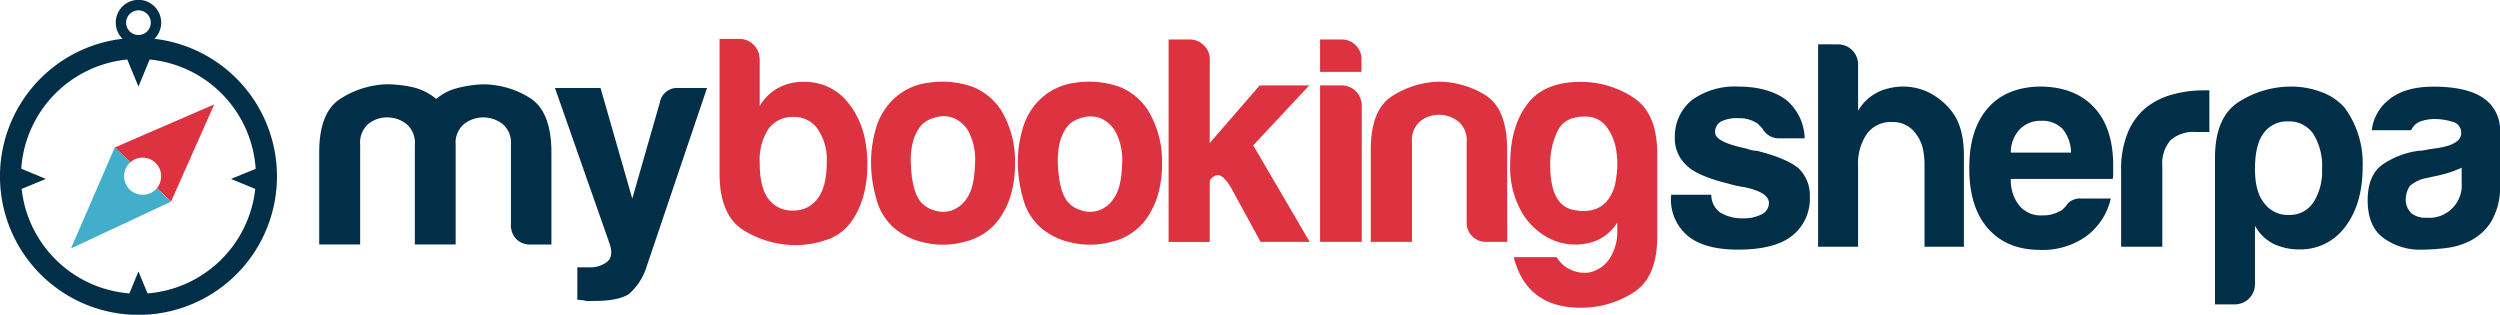
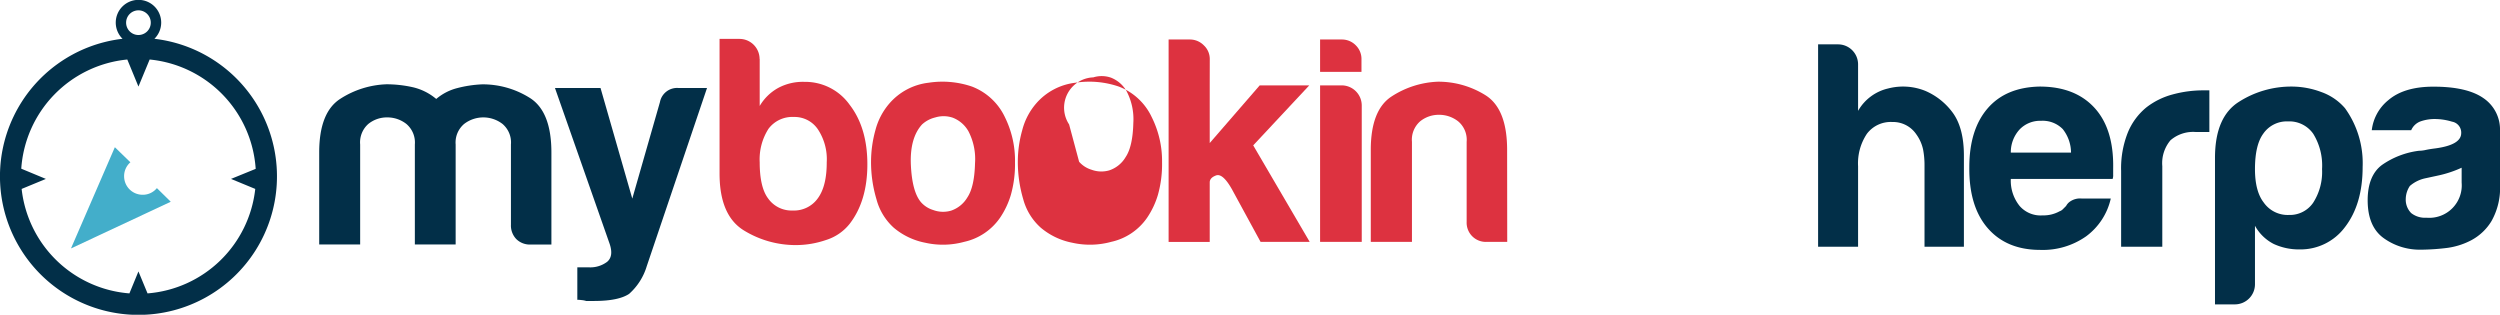
<svg xmlns="http://www.w3.org/2000/svg" viewBox="0 0 462.09 58.18">
  <defs>
    <style>.cls-1{fill:#dd3240;}.cls-2{fill:#43aeca;}.cls-3{fill:#022f48;}</style>
  </defs>
  <title>Asset 2</title>
  <g id="Layer_2" data-name="Layer 2">
    <g id="Layer_1-2" data-name="Layer 1">
      <g id="_Group_" data-name="&lt;Group&gt;">
-         <path id="_Path_" data-name="&lt;Path&gt;" class="cls-1" d="M21.23,27.25,24.1,30a3.36,3.36,0,0,1,2.26-.87,3.42,3.42,0,0,1,3.42,3.41A3.38,3.38,0,0,1,29,34.77l2.6,2.52,8-18Z" />
        <path id="_Path_2" data-name="&lt;Path&gt;" class="cls-2" d="M26.36,36a3.42,3.42,0,0,1-3.42-3.42A3.37,3.37,0,0,1,24.1,30l-2.87-2.79L13.12,45.92l18.44-8.63L29,34.77A3.36,3.36,0,0,1,26.36,36Z" />
      </g>
      <path id="_Compound_Path_" data-name="&lt;Compound Path&gt;" class="cls-3" d="M28.54,7.17a4.2,4.2,0,1,0-5.89,0,25.6,25.6,0,1,0,5.89,0ZM25.59,1.91a2.28,2.28,0,1,1-2.28,2.28A2.28,2.28,0,0,1,25.59,1.91Zm1.68,52.32-1.68-4.06-1.67,4.06A21.75,21.75,0,0,1,4,34.92l4.48-1.85L3.93,31.18A21.75,21.75,0,0,1,23.53,11l2.06,5,2.07-5a21.75,21.75,0,0,1,19.6,20.21L42.7,33.07l4.48,1.85A21.75,21.75,0,0,1,27.27,54.23Z" />
      <path class="cls-3" d="M84.18,45.19h-7.5V26.71A4.49,4.49,0,0,0,75.1,22.9a5.69,5.69,0,0,0-3.53-1.2,5.45,5.45,0,0,0-3.48,1.2,4.54,4.54,0,0,0-1.52,3.81V45.19H59v-17q0-7.39,3.86-9.9a16.83,16.83,0,0,1,8.53-2.71,22.23,22.23,0,0,1,4.9.54,10.29,10.29,0,0,1,4.34,2.17,9.7,9.7,0,0,1,3.86-2,22,22,0,0,1,4.63-.7,16.33,16.33,0,0,1,8.8,2.5q4,2.5,4,10.11v17H98.1a3.57,3.57,0,0,1-2.66-1,3.62,3.62,0,0,1-1-2.67V26.71a4.48,4.48,0,0,0-1.57-3.81,5.81,5.81,0,0,0-7.07,0,4.49,4.49,0,0,0-1.58,3.81V45.19Z" />
      <path class="cls-3" d="M106.71,55.41v-6h2.07a5.19,5.19,0,0,0,3.42-1c.84-.69,1-1.8.49-3.32L102.58,16.27H111l5.87,20.44,5.11-17.83a3.22,3.22,0,0,1,3.48-2.61h5.22L119.54,49.21a11.1,11.1,0,0,1-3.26,5.11q-1.95,1.3-6.41,1.31h-1.53a3.86,3.86,0,0,0-.81-.16A7,7,0,0,0,106.71,55.41Z" />
      <path class="cls-1" d="M140.42,10.89v8.7a9,9,0,0,1,3.48-3.37,9.63,9.63,0,0,1,4.78-1.09,10.09,10.09,0,0,1,8.37,4.24q3.27,4.24,3.27,11t-3.27,11a9,9,0,0,1-4.4,3,17.2,17.2,0,0,1-5.49.93,18.27,18.27,0,0,1-9.68-2.72Q133,39.82,133,32.09V7.19h3.7a3.72,3.72,0,0,1,3.7,3.7ZM152.81,30a10,10,0,0,0-1.63-6.09,5.2,5.2,0,0,0-4.46-2.29,5.49,5.49,0,0,0-4.67,2.18,10.46,10.46,0,0,0-1.63,6.2c0,3,.5,5.25,1.52,6.63a5.3,5.3,0,0,0,4.57,2.28,5.4,5.4,0,0,0,4.67-2.28Q152.82,34.38,152.81,30Z" />
      <path class="cls-1" d="M165.21,42.1A10.79,10.79,0,0,1,162,36.82a24,24,0,0,1-1-6.9,21.92,21.92,0,0,1,.81-5.87,12.24,12.24,0,0,1,2.56-4.9,11.3,11.3,0,0,1,7.28-3.86,16.88,16.88,0,0,1,8,.71,11.13,11.13,0,0,1,6.09,5.65A18.12,18.12,0,0,1,187.61,30a21,21,0,0,1-.76,6,15.28,15.28,0,0,1-2,4.24,10.88,10.88,0,0,1-6.63,4.46,14.87,14.87,0,0,1-7.23.16A12.76,12.76,0,0,1,165.21,42.1ZM170.43,23q-2.28,2.5-2.07,7.45c.15,3.3.76,5.6,1.85,6.9a4.89,4.89,0,0,0,2.28,1.47,5.24,5.24,0,0,0,3.32.11,5.57,5.57,0,0,0,3-2.45q1.3-1.95,1.41-6.3A11.13,11.13,0,0,0,179,24.26a5.68,5.68,0,0,0-2.88-2.5,5.27,5.27,0,0,0-3.26-.05A5.49,5.49,0,0,0,170.43,23Z" />
-       <path class="cls-1" d="M192.39,42.1a10.79,10.79,0,0,1-3.26-5.28,24.33,24.33,0,0,1-1-6.9,21.54,21.54,0,0,1,.82-5.87,12.11,12.11,0,0,1,2.55-4.9,11.32,11.32,0,0,1,7.29-3.86,16.84,16.84,0,0,1,8,.71,11.06,11.06,0,0,1,6.09,5.65A18.12,18.12,0,0,1,214.79,30a21,21,0,0,1-.76,6,15.28,15.28,0,0,1-2,4.24,10.88,10.88,0,0,1-6.63,4.46,14.87,14.87,0,0,1-7.23.16A12.76,12.76,0,0,1,192.39,42.1ZM197.61,23q-2.28,2.5-2.07,7.45t1.85,6.9a4.93,4.93,0,0,0,2.29,1.47,5.21,5.21,0,0,0,3.31.11,5.54,5.54,0,0,0,3-2.45q1.31-1.95,1.42-6.3a11.13,11.13,0,0,0-1.25-5.88,5.74,5.74,0,0,0-2.89-2.5,5.26,5.26,0,0,0-3.26-.05A5.61,5.61,0,0,0,197.61,23Z" />
+       <path class="cls-1" d="M192.39,42.1a10.79,10.79,0,0,1-3.26-5.28,24.33,24.33,0,0,1-1-6.9,21.54,21.54,0,0,1,.82-5.87,12.11,12.11,0,0,1,2.55-4.9,11.32,11.32,0,0,1,7.29-3.86,16.84,16.84,0,0,1,8,.71,11.06,11.06,0,0,1,6.09,5.65A18.12,18.12,0,0,1,214.79,30a21,21,0,0,1-.76,6,15.28,15.28,0,0,1-2,4.24,10.88,10.88,0,0,1-6.63,4.46,14.87,14.87,0,0,1-7.23.16A12.76,12.76,0,0,1,192.39,42.1ZM197.61,23t1.85,6.9a4.93,4.93,0,0,0,2.29,1.47,5.21,5.21,0,0,0,3.31.11,5.54,5.54,0,0,0,3-2.45q1.31-1.95,1.42-6.3a11.13,11.13,0,0,0-1.25-5.88,5.74,5.74,0,0,0-2.89-2.5,5.26,5.26,0,0,0-3.26-.05A5.61,5.61,0,0,0,197.61,23Z" />
      <path class="cls-1" d="M223.6,15.78V26.44l9.24-10.66H242L231.64,26.87l10.44,17.84H233l-5.33-9.79Q226,32,224.79,32.42c-.8.29-1.19.72-1.19,1.3v11H216V7.3h3.91a3.6,3.6,0,0,1,2.61,1.09,3.45,3.45,0,0,1,1.09,2.5Z" />
      <path class="cls-1" d="M244,7.3H248a3.57,3.57,0,0,1,2.61,1.09A3.53,3.53,0,0,1,251.65,11v2.28H244Zm0,8.48H248a3.72,3.72,0,0,1,3.7,3.7V44.71H244Z" />
      <path class="cls-1" d="M278.59,44.71h-3.8a3.55,3.55,0,0,1-3.7-3.7V26.22a4.45,4.45,0,0,0-1.58-3.8,5.67,5.67,0,0,0-3.53-1.2,5.45,5.45,0,0,0-3.48,1.2,4.51,4.51,0,0,0-1.52,3.8V44.71h-7.61v-17q0-7.39,3.86-9.89a16.84,16.84,0,0,1,8.53-2.72,16.43,16.43,0,0,1,8.81,2.5q4,2.51,4,10.11Z" />
-       <path class="cls-1" d="M298.93,43V41.12a8.31,8.31,0,0,1-5.28,3.8,10.8,10.8,0,0,1-6.58-.54,12.22,12.22,0,0,1-5.6-4.84,16.64,16.64,0,0,1-2.33-9.3q0-6.73,3.1-10.92t9.94-4.19A17.69,17.69,0,0,1,301.86,18q4.45,2.82,4.46,10.44V43.73q0,7.6-4.46,10.38a18,18,0,0,1-9.68,2.77q-10,0-12.39-9.35h7.94a5.57,5.57,0,0,0,2.66,2.34,5.71,5.71,0,0,0,3.59.44,6,6,0,0,0,3.26-2.13A8.84,8.84,0,0,0,298.93,43Zm-12.4-12.51q0,7.5,4.35,8.32t6.41-2A8,8,0,0,0,298.71,33a15.63,15.63,0,0,0,.05-5.06A10.08,10.08,0,0,0,297,23.5a4.78,4.78,0,0,0-4.13-1.95c-2.47,0-4.13.9-5,2.71A14.18,14.18,0,0,0,286.53,30.46Z" />
-       <path class="cls-3" d="M308.91,36h7.4a4,4,0,0,0,1.63,3.27,7.78,7.78,0,0,0,4.35,1.08,7,7,0,0,0,3.37-.76,2.29,2.29,0,0,0,1.3-2.06q0-2-4.56-2.94a20.69,20.69,0,0,1-2.94-.65c-3.84-.94-6.41-2.07-7.72-3.37a6.69,6.69,0,0,1-2.17-5.22,8.67,8.67,0,0,1,3.15-6.85A13.52,13.52,0,0,1,321.2,16q5.66,0,9,2.5a9.59,9.59,0,0,1,3.37,7.07h-4.68a3.45,3.45,0,0,1-3.15-1.85l-.87-.87a5.89,5.89,0,0,0-3.59-1,6.5,6.5,0,0,0-3.26.65,2.21,2.21,0,0,0-1,2q0,1.74,5.65,2.93a10.73,10.73,0,0,0,1.14.33,4.52,4.52,0,0,0,.93.11q5.55,1.41,7.72,3.26a6.89,6.89,0,0,1,2.06,5.22,8.68,8.68,0,0,1-3.48,7.39q-3.25,2.4-9.78,2.4c-4.13,0-7.21-.84-9.24-2.5a8.74,8.74,0,0,1-3.16-7.29Z" />
      <path class="cls-3" d="M354.21,24.84a5.19,5.19,0,0,0-4.46-2.29,5.51,5.51,0,0,0-4.68,2.18,9.81,9.81,0,0,0-1.63,6V45.6h-7.39V8.2h3.7a3.7,3.7,0,0,1,3.69,3.7v8.59A8.65,8.65,0,0,1,349,16.35a11,11,0,0,1,6.85.44A12.27,12.27,0,0,1,361,20.92Q363,23.75,363,28.75V45.6h-7.28v-15a15.38,15.38,0,0,0-.27-3A7.46,7.46,0,0,0,354.21,24.84Z" />
      <path class="cls-3" d="M384.71,36.69h5.44a11.9,11.9,0,0,1-4.57,7,13.89,13.89,0,0,1-8.48,2.5q-6.19,0-9.68-4T364,30.92q0-6.95,3.37-10.87T377,16q6.52,0,10.12,3.91t3.47,11.2v1.2a2,2,0,0,1-.1.76H371.67a7.45,7.45,0,0,0,1.63,5,5.13,5.13,0,0,0,4.24,1.74,6.12,6.12,0,0,0,3.15-.76,1.49,1.49,0,0,0,.6-.38l.6-.6a2.29,2.29,0,0,1,.81-.87A3.25,3.25,0,0,1,384.71,36.69Zm-13-8.48h11.09a7.06,7.06,0,0,0-1.53-4.35,5.19,5.19,0,0,0-4-1.53,5.27,5.27,0,0,0-3.91,1.53A6.19,6.19,0,0,0,371.67,28.21Z" />
      <path class="cls-3" d="M392.06,45.6v-14a17.85,17.85,0,0,1,1.25-7.13,11.75,11.75,0,0,1,3.42-4.62,13.63,13.63,0,0,1,4.84-2.39,21.36,21.36,0,0,1,5.71-.76h1.09V24.4h-2.5a6.39,6.39,0,0,0-4.68,1.52,6.57,6.57,0,0,0-1.52,4.79V45.6Z" />
      <path class="cls-3" d="M416.8,52.56a3.72,3.72,0,0,1-3.69,3.7h-3.7V29.18q0-7.6,4.46-10.38A17.94,17.94,0,0,1,423.54,16a15.58,15.58,0,0,1,5.49,1,10.32,10.32,0,0,1,4.41,3,17.35,17.35,0,0,1,3.26,10.87q0,6.86-3.26,11.1a10.22,10.22,0,0,1-8.37,4.13,11.1,11.1,0,0,1-4.79-1,8.23,8.23,0,0,1-3.48-3.37Zm12.4-21.31a11.15,11.15,0,0,0-1.63-6.52,5.39,5.39,0,0,0-4.68-2.29,5.28,5.28,0,0,0-4.57,2.29c-1,1.37-1.52,3.55-1.52,6.52,0,2.76.55,4.82,1.63,6.2a5.41,5.41,0,0,0,4.68,2.28,5.2,5.2,0,0,0,4.46-2.28A10.53,10.53,0,0,0,429.2,31.25Z" />
      <path class="cls-3" d="M456.77,44.41a13.38,13.38,0,0,1-4.84,1.46,41.27,41.27,0,0,1-4.51.28A11.4,11.4,0,0,1,440.57,44q-2.94-2.13-2.94-7c0-3,.89-5.22,2.66-6.52a15.24,15.24,0,0,1,6.8-2.61,6.18,6.18,0,0,0,1.3-.16c.51-.11,1.09-.2,1.74-.28q4.78-.64,4.79-2.82a2.05,2.05,0,0,0-1.69-2.12,11,11,0,0,0-3.1-.49,7.86,7.86,0,0,0-2.71.43,3,3,0,0,0-1.74,1.63h-7.29a8.38,8.38,0,0,1,3.05-5.54q2.93-2.51,8.37-2.5,6.09,0,9.13,2.06a7,7,0,0,1,3.15,6.09v9.9a12.47,12.47,0,0,1-1.57,6.79A9.7,9.7,0,0,1,456.77,44.41ZM455,31a20.76,20.76,0,0,1-4.24,1.42l-2.5.54a6.37,6.37,0,0,0-2.83,1.41,4.43,4.43,0,0,0-.76,2.4,3.52,3.52,0,0,0,1,2.61,4.1,4.1,0,0,0,2.82.86A6,6,0,0,0,455,33.75Z" />
    </g>
  </g>
</svg>